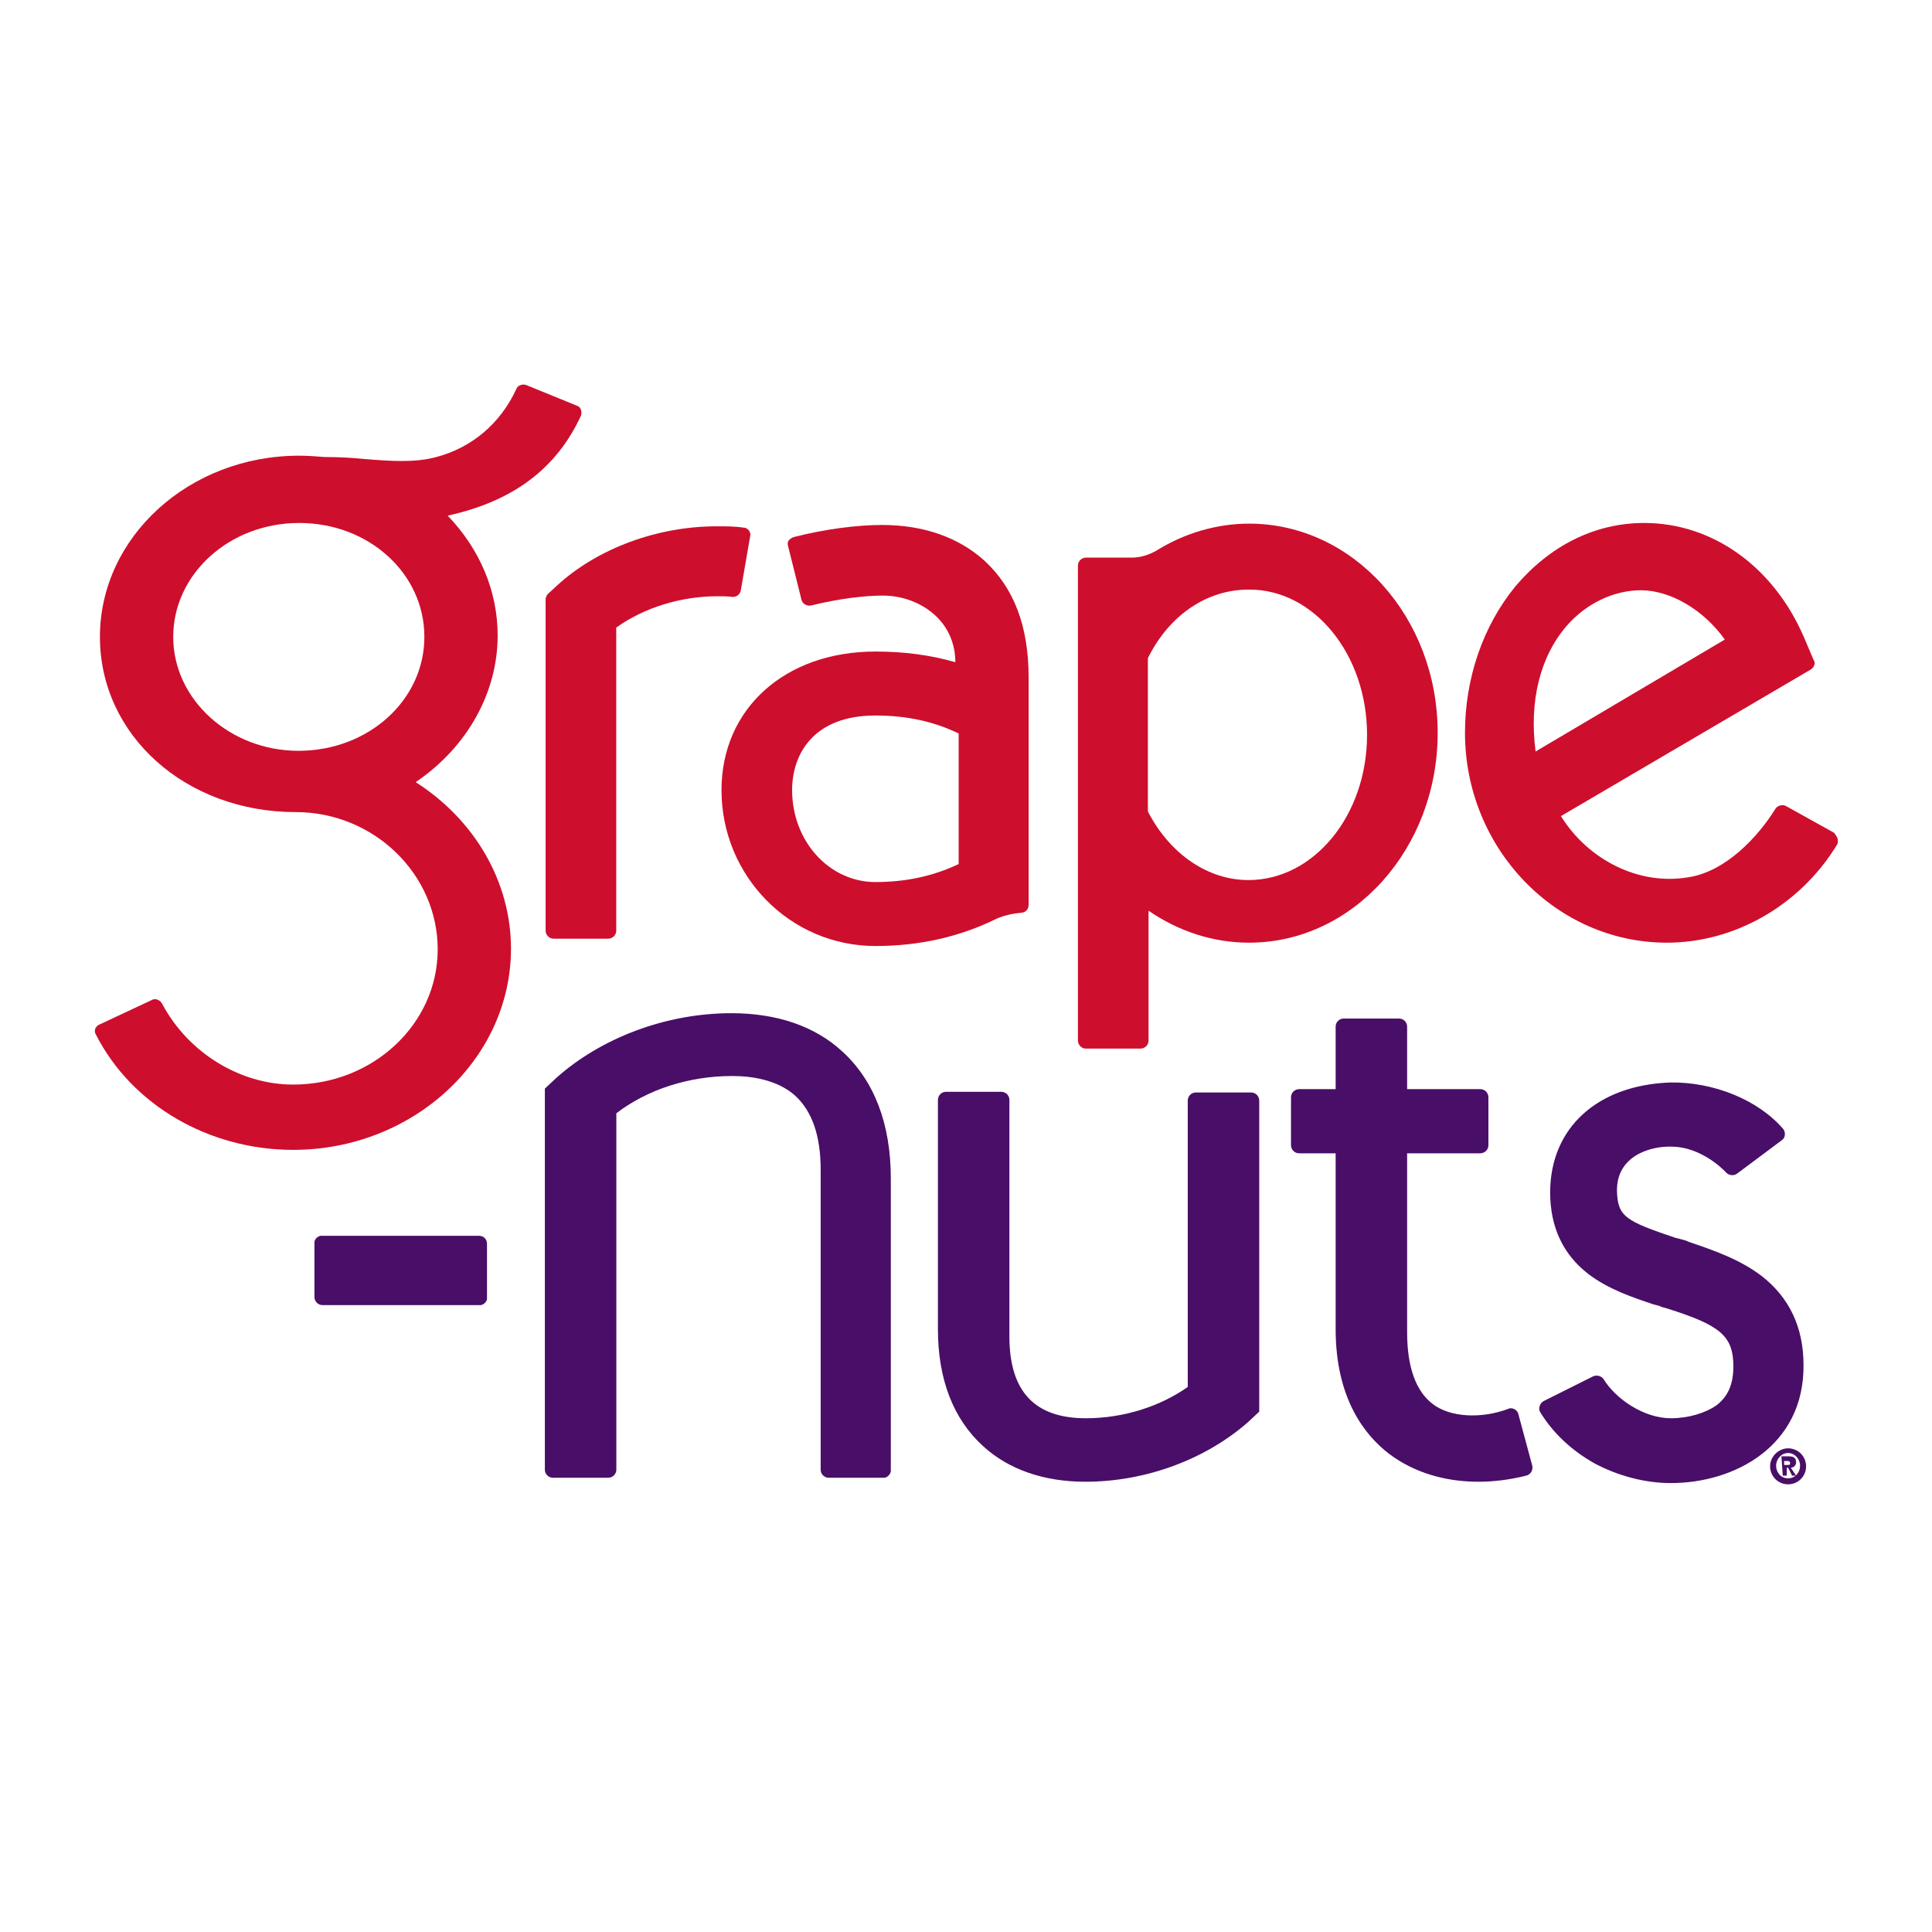
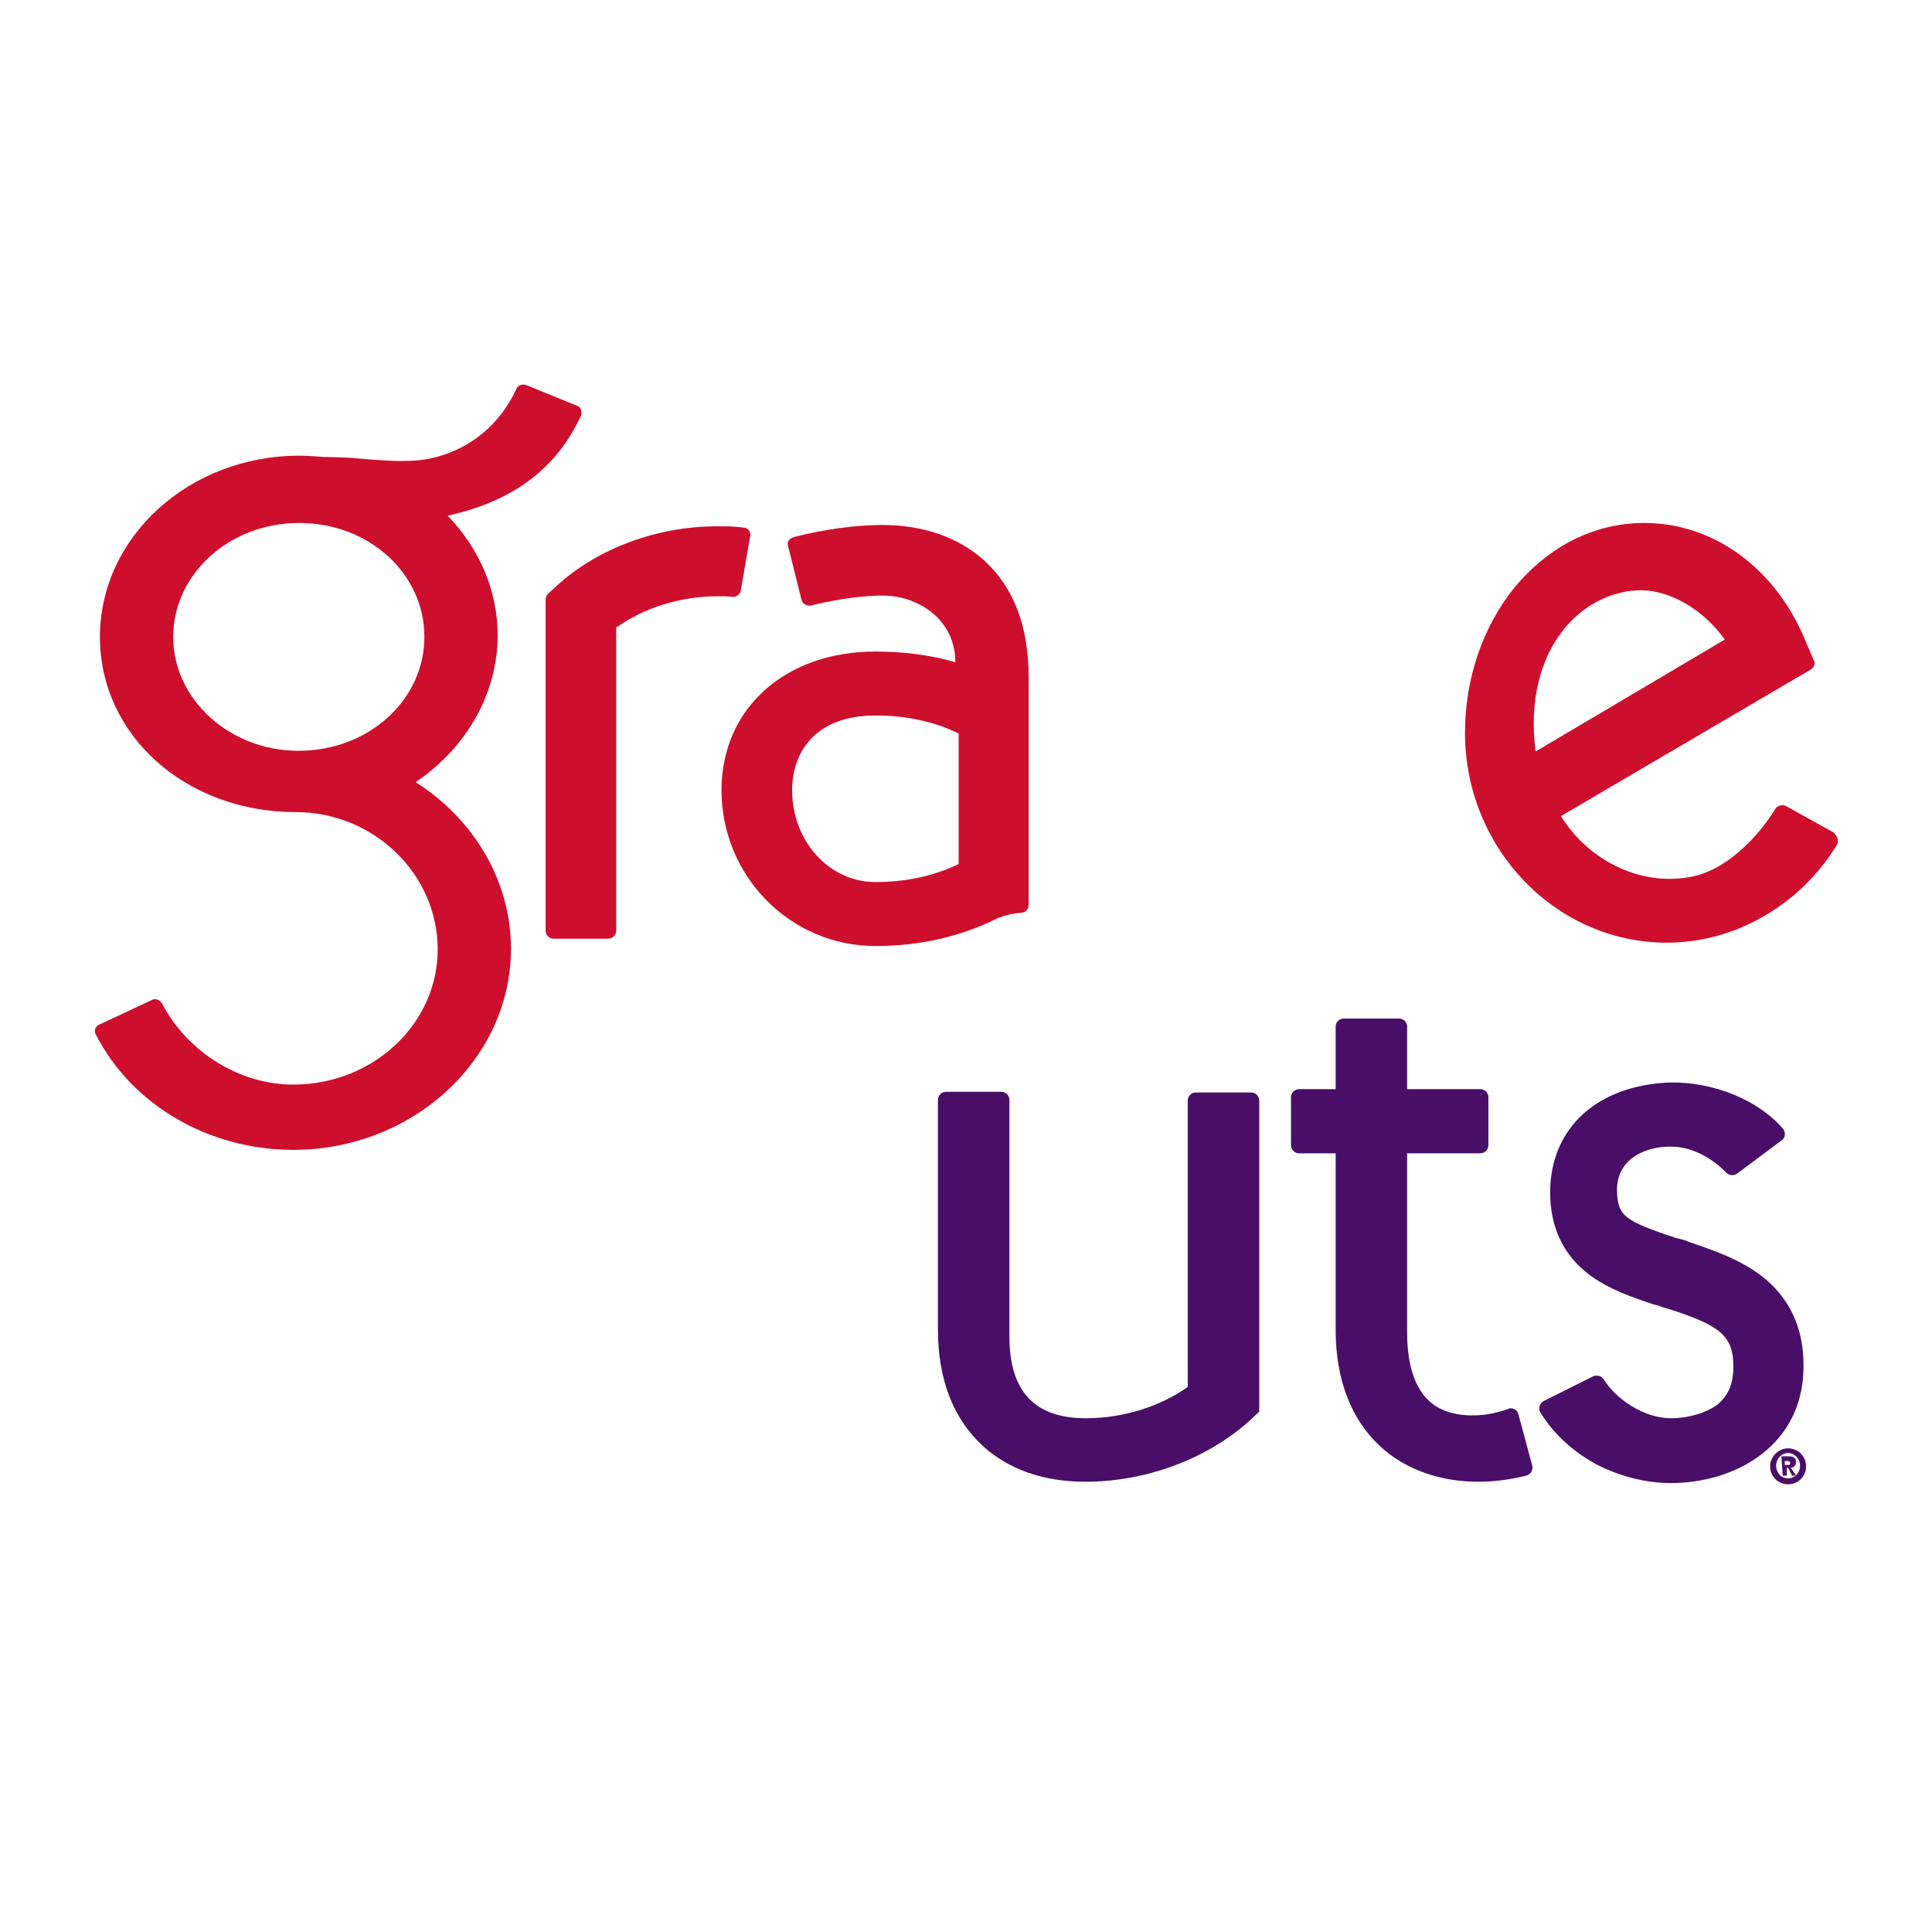
<svg xmlns="http://www.w3.org/2000/svg" version="1.1" id="Layer_1" x="0px" y="0px" viewBox="0 0 290 290" style="enable-background:new 0 0 290 290;" xml:space="preserve">
  <style type="text/css">
	.st0{fill:#490E67;stroke:#490E67;stroke-width:0.43;stroke-miterlimit:10;}
	.st1{fill:#490E67;}
	.st2{fill:#CE0E2D;}
</style>
  <g>
    <g>
      <g>
        <g>
          <g>
            <path class="st0" d="M162.9,222.2c-6.1,0-11.4-1.8-15.2-5.3c-4.4-4-6.7-9.9-6.7-17.4v-34.4c0-0.5,0.4-1,1-1h8.3       c0.5,0,1,0.4,1,1v35.5c0,8.4,3.9,12.5,11.7,12.5c5.7,0,11.3-1.8,15.5-4.8v-43.1c0-0.5,0.4-1,1-1h8.3c0.5,0,1,0.4,1,1v46.6       l-1.6,1.5C180.8,218.9,171.9,222.2,162.9,222.2z" />
-             <path class="st0" d="M132.7,221.6h-8.3c-0.5,0-1-0.4-1-1v-45c0-5.2-1.3-8.9-3.9-11.3c-2.8-2.5-6.8-3-9.6-3       c-6.5,0-12.8,2-17.6,5.7v53.6c0,0.5-0.4,1-1,1h-8.3c-0.5,0-1-0.4-1-1v-57.1l1.6-1.5c6.7-6,16.4-9.7,26.2-9.7       c6.7,0,12.4,1.9,16.5,5.7c4.7,4.3,7.2,10.7,7.2,18.9v43.9C133.5,221.1,133.1,221.6,132.7,221.6z" />
            <path class="st0" d="M227.7,212.3c-0.1-0.5-0.8-0.9-1.3-0.6c-4,1.5-8.8,1.3-11.5-0.8c-2.6-2-3.9-5.7-3.9-10.9v-27.1h11.2       c0.5,0,1-0.4,1-1v-7.2c0-0.5-0.4-1-1-1H211v-9.6c0-0.5-0.4-1-1-1h-8.3c-0.5,0-1,0.4-1,1v9.6H195c-0.5,0-1,0.4-1,1v7.2       c0,0.5,0.4,1,1,1h5.7v26.6c0,10.3,4.3,15.8,8,18.6c3.6,2.7,8.2,4.1,13.2,4.1c2.3,0,4.7-0.3,7.1-0.9c0.5-0.1,0.9-0.6,0.8-1.2       L227.7,212.3z" />
            <path class="st0" d="M250.8,222.4c-3.9,0-7.9-1.1-11.3-2.9c-3.4-1.9-6.2-4.5-8.1-7.6c-0.3-0.4-0.1-1.1,0.4-1.4l7.4-3.7       c0.4-0.2,1-0.1,1.3,0.3c1.9,3.1,6.2,6,10.3,6c2.7,0,5.3-0.8,7-2c1.8-1.4,2.6-3.3,2.6-6c0-4.8-2.2-6.4-10.1-8.9       c-0.4-0.1-0.8-0.2-1.2-0.4l-0.8-0.2c-3.3-1.1-6.8-2.3-9.7-4.5c-3.8-2.9-5.7-7-5.7-12.1c0-9.6,7-15.9,17.8-16.3       c6.5-0.1,13.1,2.6,16.8,6.9c0.3,0.4,0.3,1.1-0.2,1.4l-6.7,5c-0.4,0.3-1,0.2-1.3-0.1c-1.6-1.7-4.8-4-8.4-4       c-3.2-0.1-8.5,1.4-8.4,6.9c0.1,4,1.5,4.7,8.9,7.2l0.8,0.2c0.4,0.1,0.8,0.2,1.2,0.4c3.8,1.3,7.6,2.6,10.9,5.1       c4.1,3.2,6.2,7.6,6.2,13.2C270.6,216.9,260.3,222.4,250.8,222.4z" />
          </g>
-           <path class="st1" d="M71.9,185.5h-6.6H48.5h-0.1c0,0,0,0-0.1,0c-0.1,0-0.1,0-0.2,0c-0.4,0.1-0.8,0.4-0.9,0.9c0,0.1,0,0.1,0,0.2      c0,0,0,0,0,0.1v0.1v1.3v6.6c0,0.6,0.5,1.2,1.2,1.2H55h16.8h0.1c0,0,0,0,0.1,0s0.1,0,0.2,0c0.4-0.1,0.8-0.4,0.9-0.9      c0-0.1,0-0.1,0-0.2c0,0,0,0,0-0.1v-0.1v-1.3v-6.6C73.1,186,72.6,185.5,71.9,185.5z" />
        </g>
        <g>
          <path class="st2" d="M111.2,88.6l1.4-8.1c0.1-0.3,0-0.6-0.2-0.9c-0.2-0.2-0.4-0.4-0.8-0.4c-1.3-0.2-2.6-0.2-4-0.2      c-8.9,0-17.9,3.3-24,8.9l-1.3,1.2c-0.2,0.2-0.4,0.5-0.4,0.9v49.7c0,0.6,0.5,1.2,1.2,1.2h8.2c0.6,0,1.2-0.5,1.2-1.2V94.2      c4.2-3,9.7-4.7,15.2-4.7c0.8,0,1.5,0,2.3,0.1C110.6,89.6,111.1,89.2,111.2,88.6z" />
          <path class="st2" d="M147.7,84.1c-3.8-3.4-9-5.3-15.3-5.3c-3.7,0-8.5,0.6-13.2,1.8c-0.3,0.1-0.5,0.2-0.8,0.5      c-0.2,0.3-0.2,0.5-0.1,0.9l2,8c0.1,0.6,0.8,1,1.4,0.9c4-1,8-1.5,10.8-1.5c3,0,5.8,1.1,7.8,2.9s3.1,4.3,3.1,7.1      c-3.8-1.1-7.8-1.6-12-1.6c-13.6,0-23.1,8.6-23.1,20.8c0,12.9,10.3,23.4,23.1,23.4c6.7,0,12.7-1.4,18.2-4.1      c1.1-0.5,2.6-0.8,3.7-0.9c0.6,0,1.1-0.5,1.1-1.2v-34.1C154.4,94,152.2,88.2,147.7,84.1z M143.9,110.1v19.6      c-3.8,1.8-7.9,2.7-12.5,2.7c-6.9,0-12.5-6.1-12.5-13.8c0-5.4,3.2-11.2,12.5-11.2C136.1,107.4,140.2,108.3,143.9,110.1z" />
-           <path class="st2" d="M187.5,78.6c-4.8,0-9.7,1.4-14,4.1c-1.1,0.6-2.3,1-3.6,1H163c-0.6,0-1.2,0.5-1.2,1.2v71.3      c0,0.6,0.5,1.2,1.2,1.2h8.2c0.6,0,1.2-0.5,1.2-1.2v-19.5c4.5,3.1,9.7,4.8,15.1,4.8c15.6,0,28.3-14.1,28.3-31.5      S203.1,78.6,187.5,78.6z M205.2,110.3c0,12.1-8,21.8-17.8,21.8c-6.1,0-11.8-3.9-15.1-10.3V98.8c3.2-6.5,8.9-10.3,15.1-10.3      C197.2,88.4,205.2,98.2,205.2,110.3z" />
          <path class="st2" d="M275.8,125.8c-0.1-0.3-0.3-0.5-0.5-0.8l-7.2-4c-0.5-0.3-1.3-0.1-1.6,0.4c-2.6,4.2-7.5,9.5-13.2,10.3      c-7.3,1.2-14.9-2.6-19-9.2l37.5-22c0.5-0.3,0.8-1,0.4-1.5l-1.4-3.3c-4.6-10.7-13.8-17.2-24-17.2c-7.4,0-14.2,3.4-19.4,9.6      c-4.8,5.9-7.5,13.7-7.5,21.9c0,17.3,13.6,31.5,30.3,31.5c10.3,0,20.1-5.7,25.6-14.8C275.9,126.5,275.9,126.1,275.8,125.8z       M235.2,93.9c2.9-3.3,7-5.3,11.1-5.3c4.4,0,9.4,2.9,12.6,7.4l-28.4,16.8C229.5,105.2,231.2,98.5,235.2,93.9z" />
          <path class="st2" d="M87.2,62.4c0.1-0.3,0.1-0.6,0-0.9c-0.1-0.3-0.3-0.5-0.6-0.6l-7.6-3.1c-0.5-0.2-1.3,0-1.5,0.6      c-2.4,5.2-6.7,8.8-12,10.2c-3.3,0.9-7,0.6-10.8,0.3c-1.9-0.2-4-0.3-6-0.3c-1.3-0.1-2.5-0.2-3.8-0.2C28.4,68.4,15,80.6,15,95.6      c0,14.8,12.9,26.3,29.4,26.3c11.7,0,21.3,9.3,21.3,20.6c0,11.2-9.7,20.3-21.7,20.3c-8,0-15.8-4.8-19.7-12.2      c-0.3-0.5-1-0.8-1.5-0.5l-7.9,3.7c-0.3,0.1-0.5,0.4-0.6,0.6c-0.1,0.3-0.1,0.6,0.1,0.9c5.4,10.6,17,17.3,29.6,17.3      c18,0,32.7-13.6,32.7-30.2c0-10-5.4-19.3-14.3-25c7.8-5.3,12.3-13.5,12.3-22c0-6.7-2.7-13-7.5-18C77.2,75.2,83.6,70.2,87.2,62.4      z M63.7,95.6c0,9.5-8.4,17.1-18.9,17.1C34.5,112.7,26,105,26,95.6s8.4-17.1,18.9-17.1S63.7,86.1,63.7,95.6z" />
        </g>
      </g>
    </g>
    <g>
      <g id="XMLID_183_">
-         <path id="XMLID_184_" class="st1" d="M268.4,217.4c1.5,0,2.7,1.2,2.7,2.7c0,1.5-1.2,2.7-2.7,2.7c-1.5,0-2.7-1.2-2.7-2.7     C265.7,218.6,267,217.4,268.4,217.4z M268.4,221.9c1.1,0,1.8-0.9,1.8-1.9s-0.8-1.9-1.8-1.9s-1.8,0.9-1.8,1.9     S267.3,221.9,268.4,221.9z M267.4,218.6h1.1c0.8,0,1.1,0.3,1.1,0.9c0,0.4-0.3,0.8-0.8,0.8l0.8,1.2h-0.6l-0.6-1.2h-0.2v1.2h-0.6     L267.4,218.6L267.4,218.6z M267.9,219.9h0.4c0.3,0,0.4,0,0.4-0.3s-0.3-0.3-0.5-0.3h-0.4v0.6H267.9z" />
+         <path id="XMLID_184_" class="st1" d="M268.4,217.4c1.5,0,2.7,1.2,2.7,2.7c0,1.5-1.2,2.7-2.7,2.7c-1.5,0-2.7-1.2-2.7-2.7     C265.7,218.6,267,217.4,268.4,217.4z M268.4,221.9c1.1,0,1.8-0.9,1.8-1.9s-0.8-1.9-1.8-1.9s-1.8,0.9-1.8,1.9     S267.3,221.9,268.4,221.9z M267.4,218.6h1.1c0.8,0,1.1,0.3,1.1,0.9c0,0.4-0.3,0.8-0.8,0.8l0.8,1.2h-0.6l-0.6-1.2h-0.2v1.2h-0.6     L267.4,218.6L267.4,218.6z M267.9,219.9h0.4c0.3,0,0.4,0,0.4-0.3s-0.3-0.3-0.5-0.3h-0.4H267.9z" />
      </g>
    </g>
  </g>
</svg>